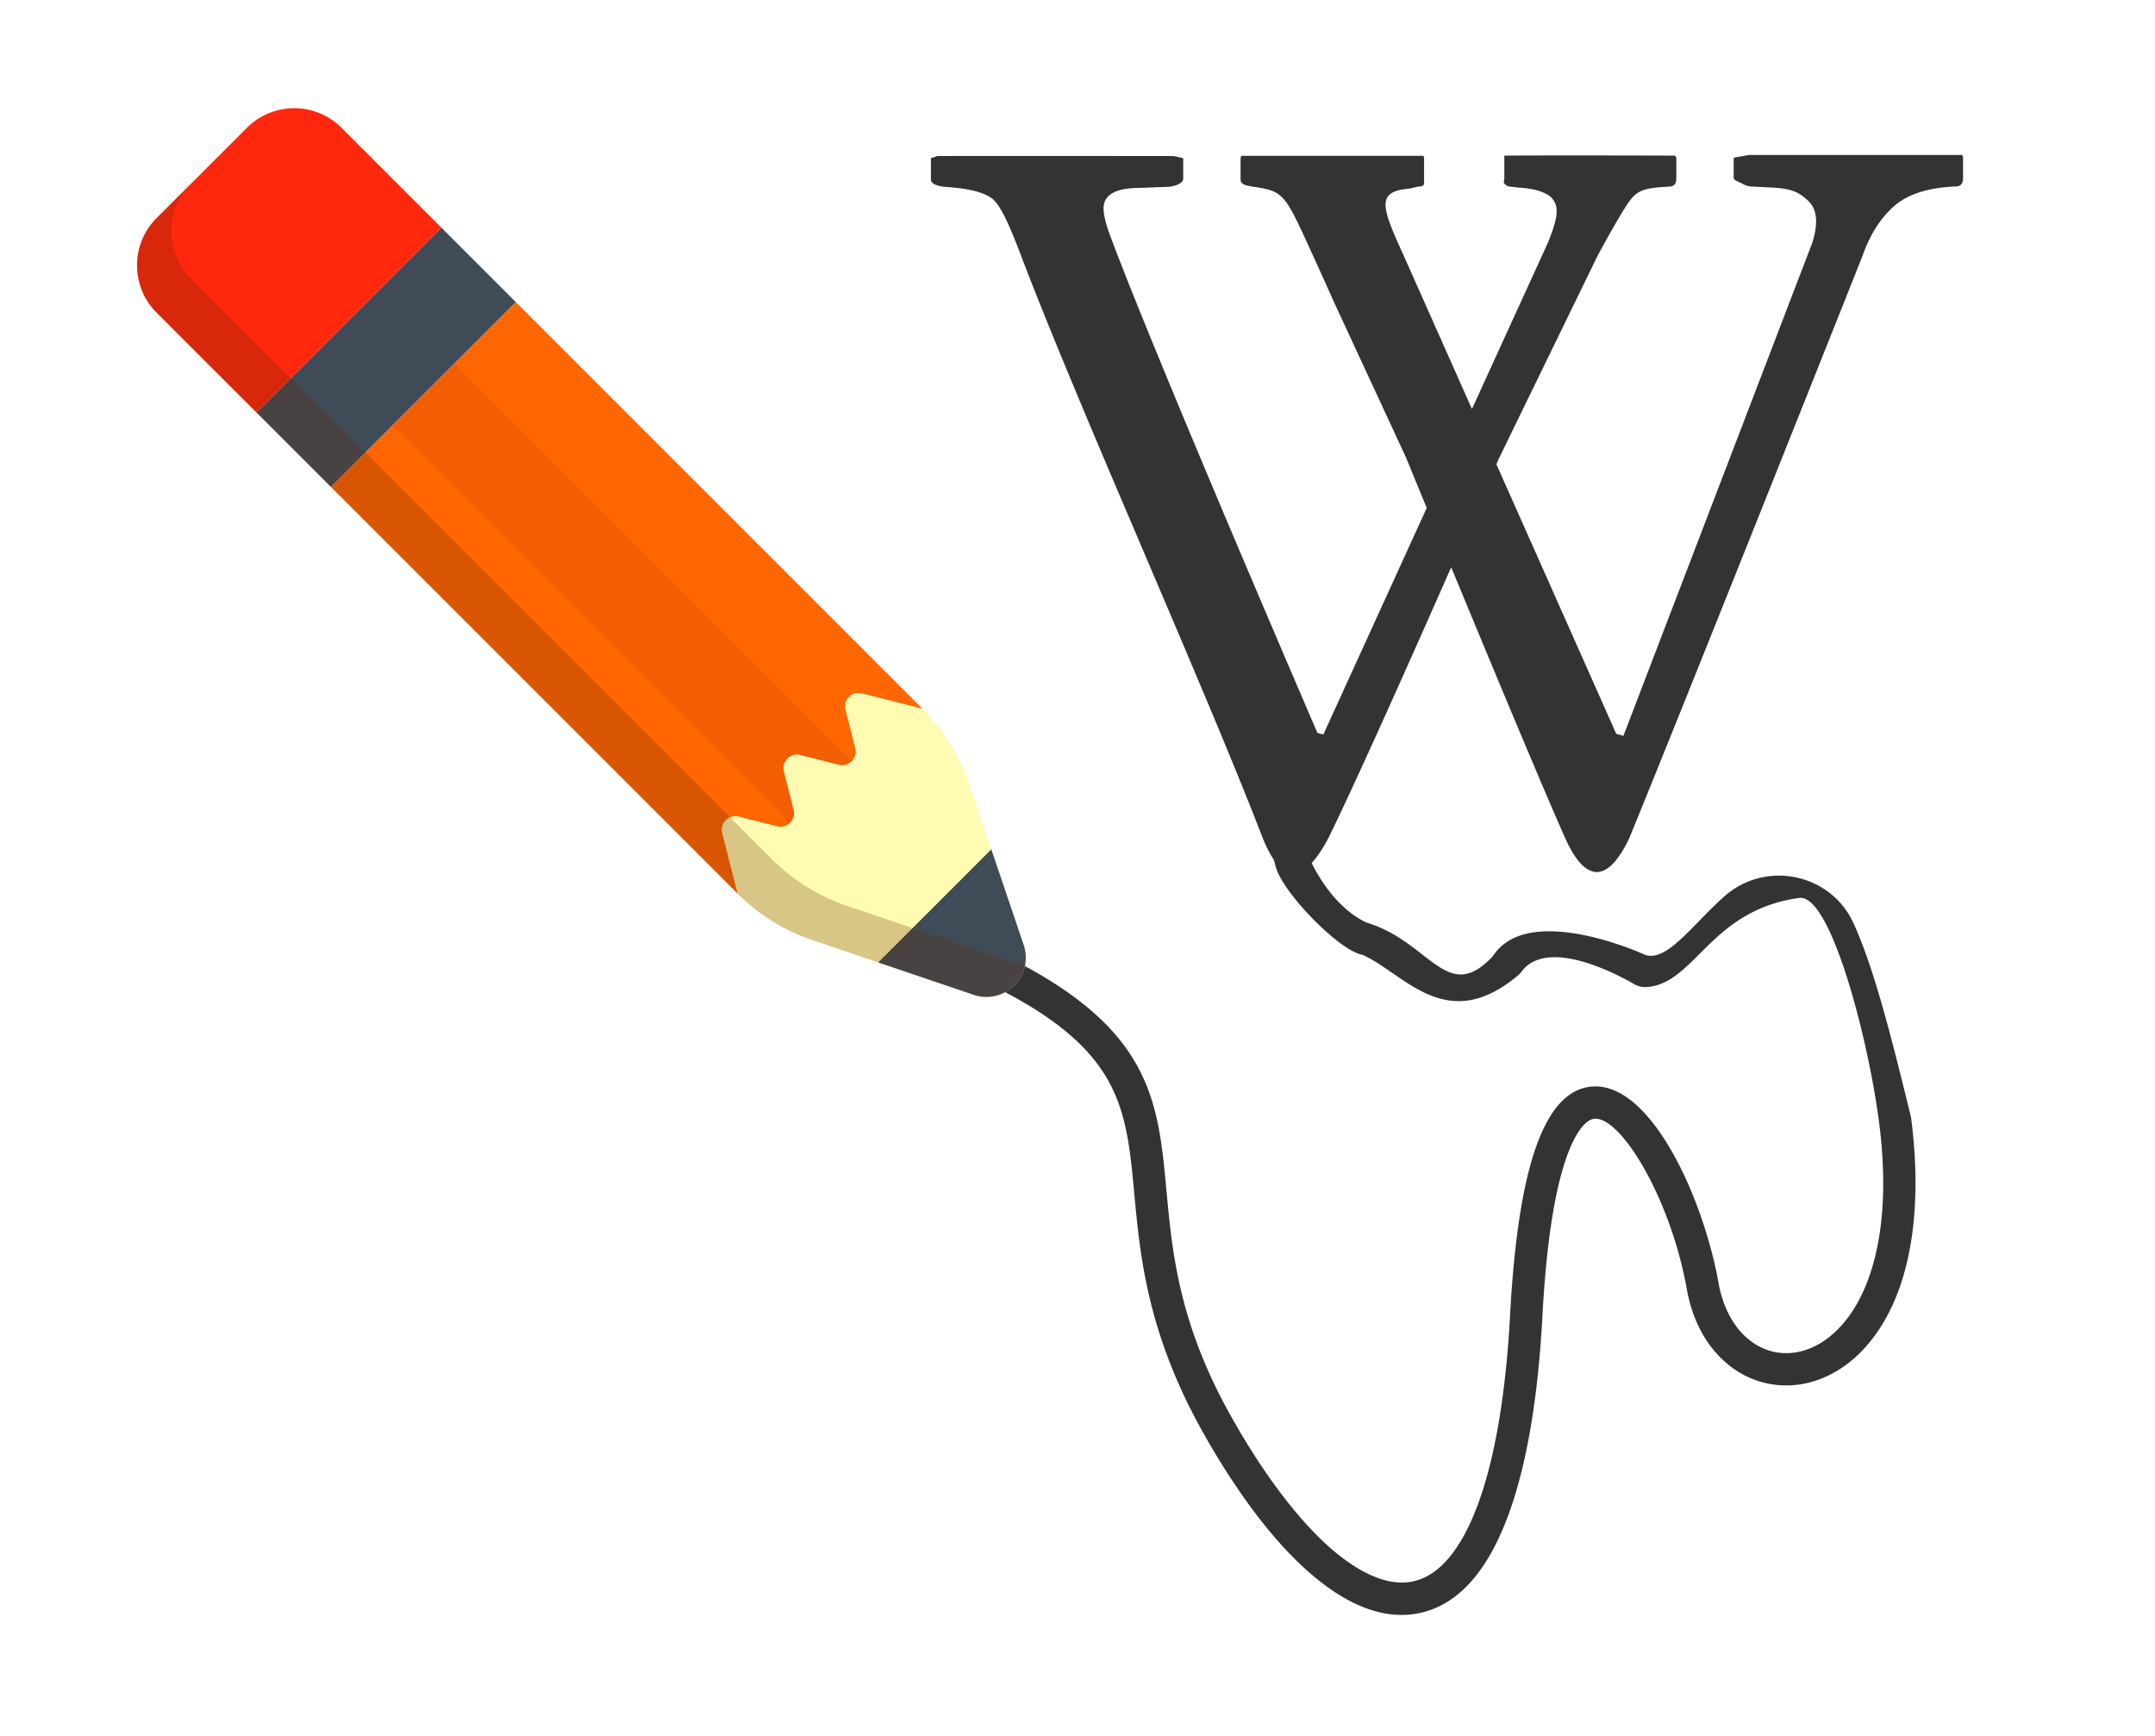
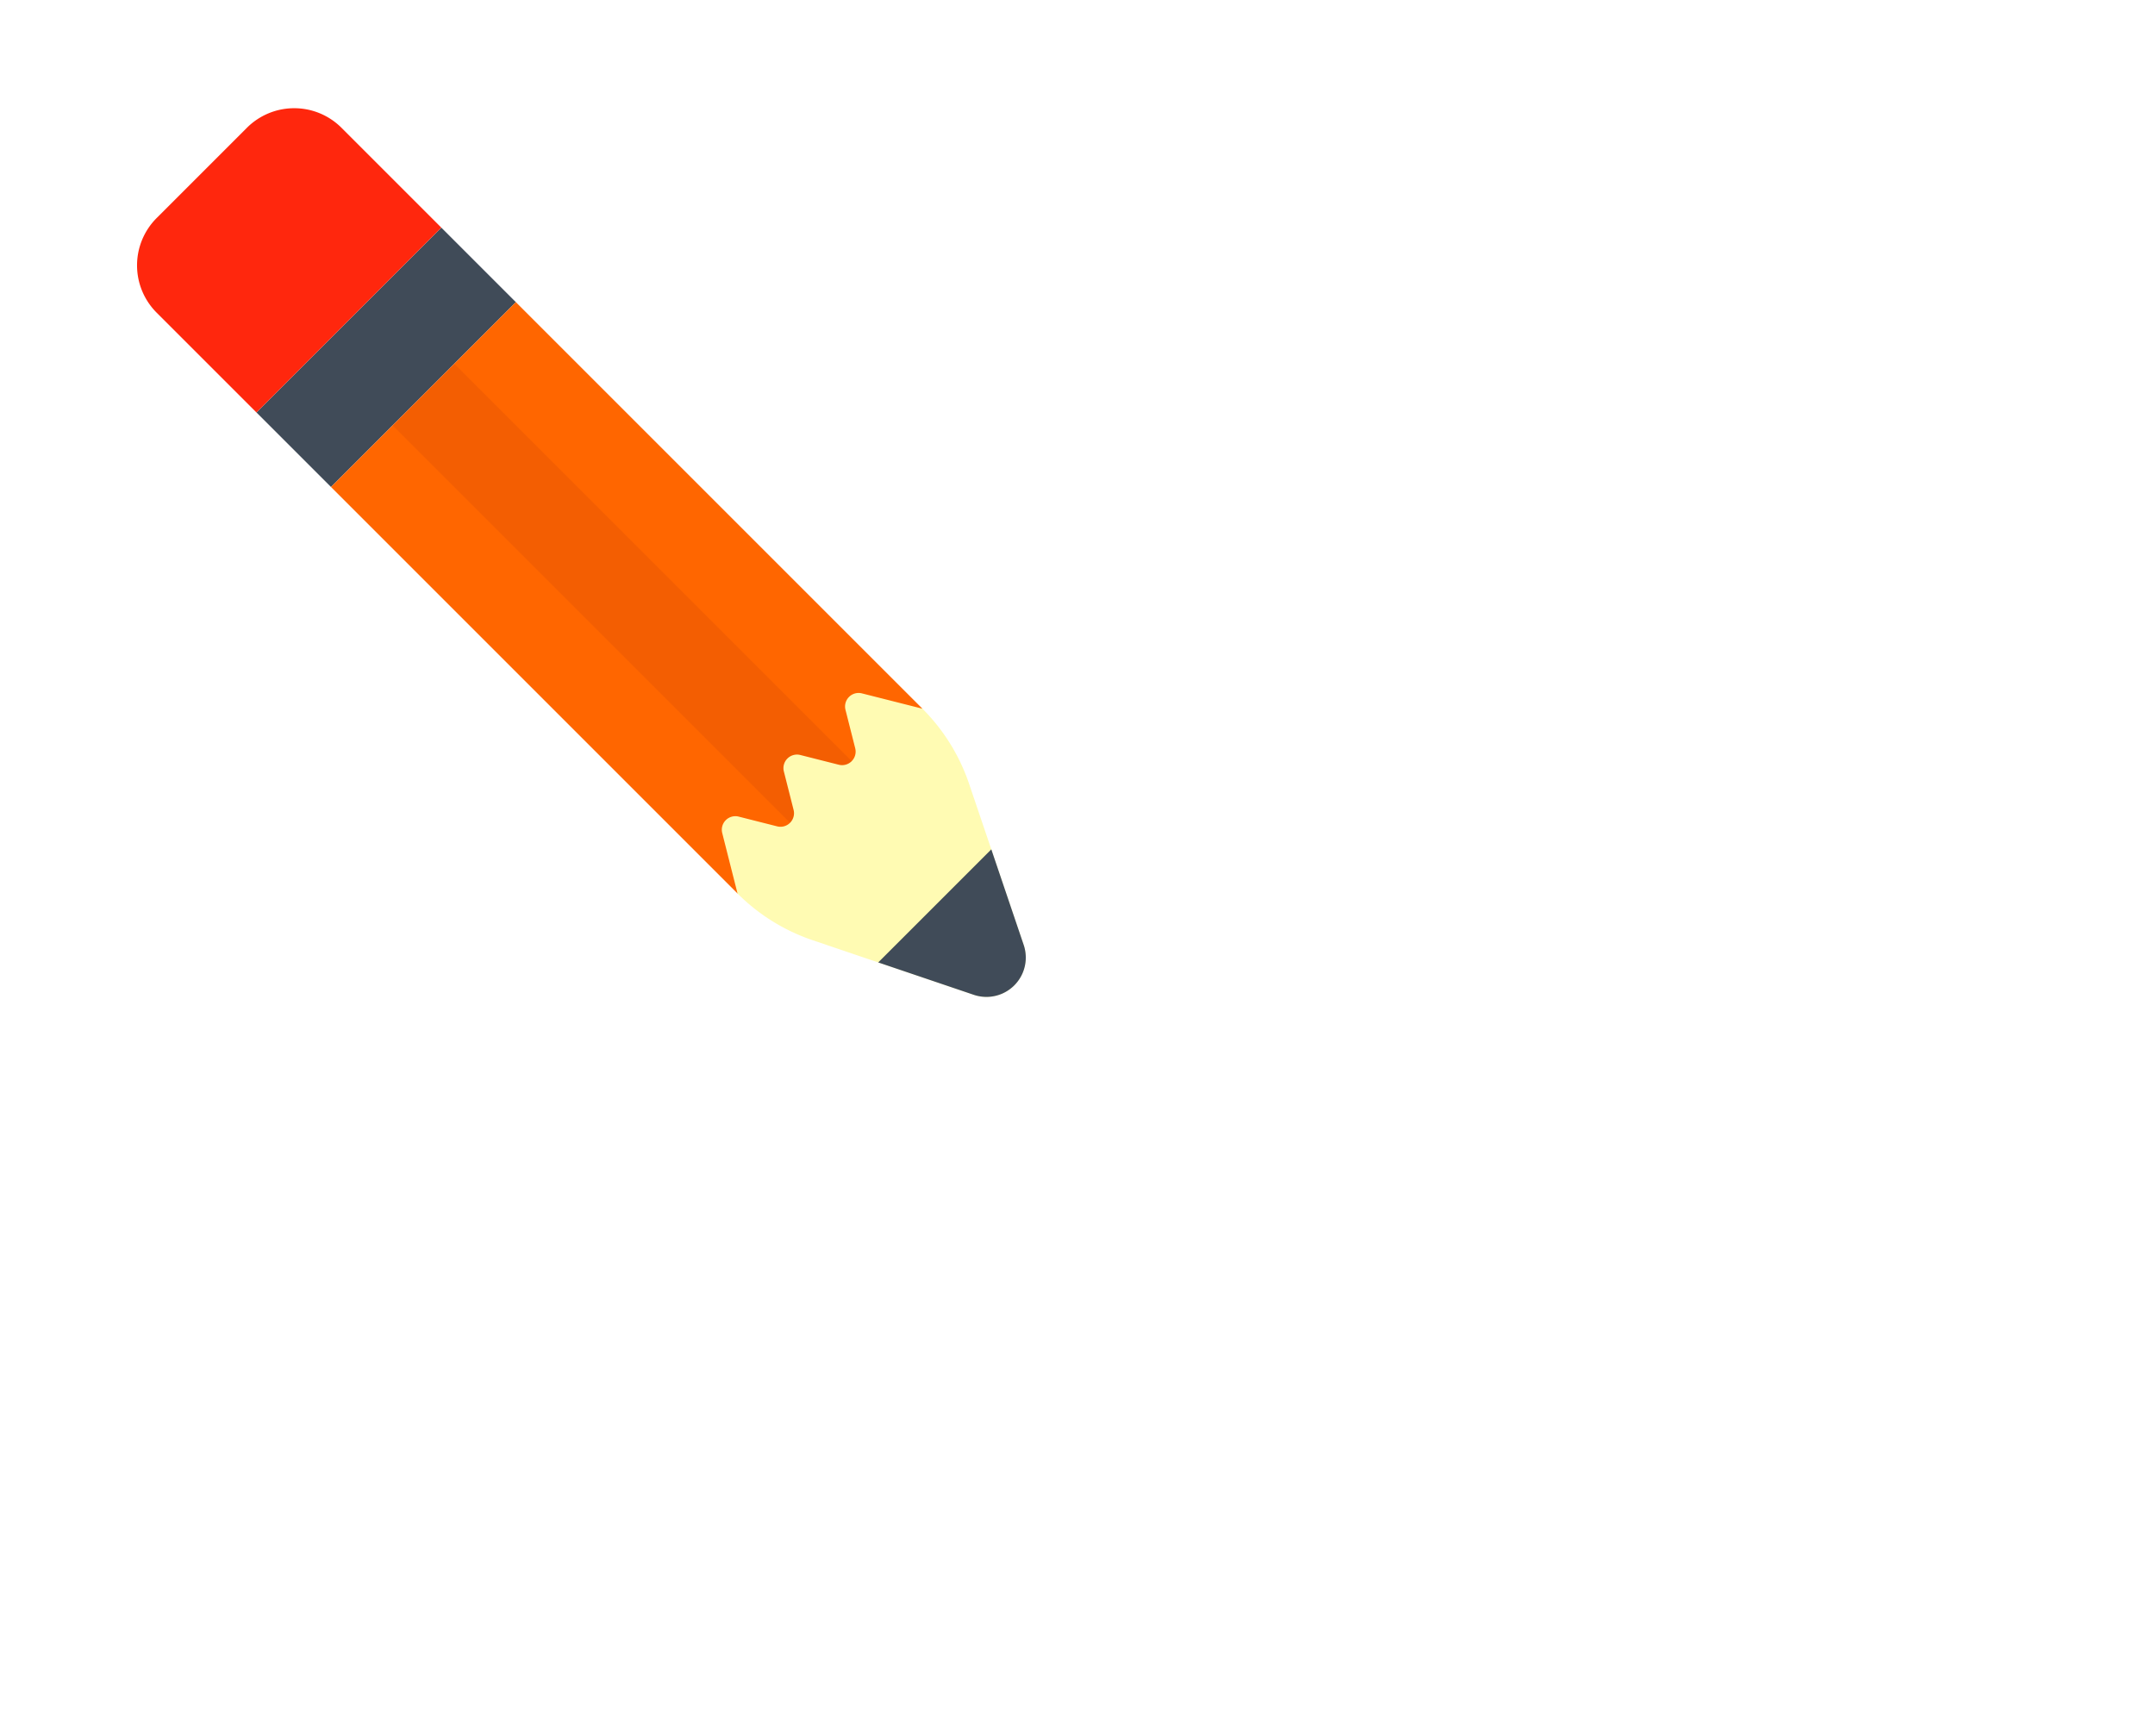
<svg xmlns="http://www.w3.org/2000/svg" preserveAspectRatio="xMidYMid meet" width="1000" height="805.787" viewBox="0 0 1000 805.787">
  <defs>
    <style>.cls-1{fill:#333;}.cls-2{fill:#404b58;}.cls-3{fill:#ff270d;}.cls-4{fill:#f60;}.cls-5{fill:#b22f12;opacity:0.15;}.cls-5,.cls-7{isolation:isolate;}.cls-6{fill:#fffbb3;}.cls-7{fill:#662900;opacity:0.25;}</style>
  </defs>
  <g id="Layer_1_copy" data-name="Layer 1 copy">
-     <path class="cls-1" d="M910.596,71.933h-99.022l-7.078,1.22v9.508c0,1.124,3.366,2.062,4.312,2.75a8.973,8.973,0,0,0,4.312,1.164l8.97.452c10.178.47,13.28,2.68,17.234,6.406,3.898,3.86,4.538,10.398,1.5,19.602L753.316,341.497l-3.336-.994-55.594-125.062c.804-1.866,1.282-2.922,1.282-2.922l45.522-93.538c5.29-9.868,10.406-18.688,13.024-22.798,4.75-7.5,7.07-8.906,20.024-9.562,2.648,0,3.648-1.304,3.648-3.93v-9.46l-.656-1.016s-54.406-.188-79.18,0l.016.968v9.47c0,1.156-.634,2.086.242,2.78.93.75,1.328,1.142,2.336,1.142l3.71.46c10.134.484,14.65,3.39,16.04,5.212,2.422,3.272,3.546,6.764-2.304,20.82l-35.048,76.726-31.664-71.188c-10.382-22.734-12.96-29.774,2.696-31.094l4.21-.968c3.008,0,2.54-1.196,2.54-3.462V73.145l-.32-.828s-58,0-84.47.014l-.36.986v9.976c0,2.234,2.212,2.82,6.306,3.43,14.656,2.108,14.406,3.796,28.89,35.366,2.164,4.736,8.562,19,8.562,19l33.024,71.258s3.742,9.156,9.602,23.36l-47.976,105.164-2.744-.758s-74.46-172.532-95.992-230.25c-2.264-5.946-3.256-10.398-3.256-13.14,0-5.86,4.812-9.048,14.444-9.462l14.634-.53c2.992,0,7.89-1.25,7.89-3.868v-9.46l-4.406-.986s-91.212-.116-109.634,0l-3.038.986V83.355c0,1.782,2.39,2.898,6.53,3.376,11.328.686,18.938,2.648,22.516,5.976,3.556,3.344,7.406,11.782,12.406,24.946,27.078,71.436,84.626,198.928,112.642,271.546,8.054,19.812,18.218,22.898,30.516-.624,12.656-25.798,38.194-83.072,56.82-125.344,17.428,42.164,41.156,99.218,52.608,125.07,9.11,20.688,19.5,22.726,30.048.624,27.57-67.344,108.14-270.008,108.14-270.008,3.484-9.952,8.352-17.608,14.61-23.178,6.218-5.5,15.476-8.61,28.46-9.212,2.626,0,3.656-1.336,3.656-3.898V73.121Zm0,0" />
-   </g>
+     </g>
  <g id="Layer_2_copy" data-name="Layer 2 copy">
-     <path class="cls-1" d="M558.389,664.978c-25.997-46.135-29.356-82.216-32.054-111.207-3.778-40.579-6.273-67.387-68.067-97.502a7.5,7.5,0,1,1,6.571-13.484c69.379,33.811,72.491,67.257,76.431,109.597,2.7,29.007,5.76,61.885,30.186,105.234,15.112,26.821,31.151,47.972,46.382,61.17,9.923,8.599,24.624,18.178,38.307,14.976,24.447-5.719,40.7-50.705,44.591-123.419,3.75-70.073,16.299-104.797,38.364-106.152,27.195-1.671,51.383,51.935,58.39,91.276,3.839,21.563,18.514,34.775,35.683,32.127,12.274-1.892,23.497-11.705,30.797-26.923,6.602-13.768,13.342-38.854,7.951-80.191-5.121-39.275-22.562-105.767-36.973-103.794C793.41,422.37,786.65,456.629,763.95,458.051a10.258,10.258,0,0,1-5.738-1.427c-8.163-4.705-40.206-21.684-52.156-5.755a9.769,9.769,0,0,1-1.48,1.628c-32.806,27.675-51.953.443-71.304-8.951a8.842,8.842,0,0,0-1.817-.658c-10.695-2.543-36.258-28.672-39.482-40.72-2.798-10.454-2.798-10.454,1.153-14.084a7.108,7.108,0,0,1,4.004-1.987,7.495,7.495,0,0,1,7.908,5.492c1.578,6.023,11.349,27.855,28.422,36.223a10.685,10.685,0,0,0,1.492.58c28.61,9.008,36.546,37.587,57.336,15.79a11.442,11.442,0,0,0,1.046-1.305c17.11-24.236,70.13.257,70.13.257,10.082,3.306,21.573-13.658,36.523-27.019,19.238-17.193,49.697-10.907,60.267,12.63,9.278,20.661,16.806,49.968,26.291,88.773a18.443,18.443,0,0,1,.382,2.055c4.446,35.164,1.189,65.43-9.436,87.58-9.472,19.75-24.793,32.602-42.035,35.26a42.334,42.334,0,0,1-33.549-9.223c-9.898-8.061-16.535-20.197-19.189-35.098-7.4-41.554-30.328-79.695-42.7-78.934-4.396.27-9.161,6.77-13.072,17.831-5.68,16.061-9.459,41.009-11.232,74.15-3.068,57.325-15.3,127.666-56.153,137.224-15.93,3.727-33.274-2.41-51.547-18.245-9.84-8.526-19.657-19.601-29.363-33.108A346.253,346.253,0,0,1,558.389,664.978Z" />
-   </g>
+     </g>
  <g id="Layer_7" data-name="Layer 7">
    <rect class="cls-2" x="118.536" y="141.356" width="121.313" height="48.9" transform="translate(-64.758 175.272) rotate(-45)" />
    <path class="cls-3" d="M72.688,145.094a31.047,31.047,0,0,1,0-43.908l41.878-41.878a31.047,31.047,0,0,1,43.908,0l46.318,46.318-85.785,85.785Z" />
    <rect class="cls-4" x="230.157" y="144.022" width="121.313" height="266.806" transform="translate(-110.992 286.892) rotate(-45)" />
    <rect class="cls-5" x="270.589" y="144.031" width="40.441" height="266.806" transform="translate(-111 286.892) rotate(-45)" />
    <path class="cls-6" d="M335.142,386.584l7.107,28.071a90.197,90.197,0,0,0,34.827,21.645l74.808,25.355a18.257,18.257,0,0,0,23.151-23.151l-25.355-74.808a90.205,90.205,0,0,0-21.645-34.826l-28.071-7.107a6.281,6.281,0,0,0-7.63,7.63l4.52,17.855a6.28,6.28,0,0,1-7.63,7.63l-17.855-4.52a6.281,6.281,0,0,0-7.63,7.63l4.52,17.855a6.28,6.28,0,0,1-7.63,7.63l-17.855-4.52A6.283,6.283,0,0,0,335.142,386.584Z" />
    <path class="cls-2" d="M407.533,446.622l44.353,15.033a18.257,18.257,0,0,0,23.151-23.151l-15.033-44.354Z" />
-     <path class="cls-7" d="M72.689,145.093l46.318,46.318,34.578,34.578h0l188.666,188.667a90.197,90.197,0,0,0,34.827,21.645l74.808,25.355a18.292,18.292,0,0,0,24.017-15.083,18.216,18.216,0,0,1-8.068-.866l-74.808-25.355a90.191,90.191,0,0,1-34.826-21.645l-188.667-188.668h0l-34.578-34.578-46.318-46.318a31.048,31.048,0,0,1,0-43.907l-15.949,15.949A31.049,31.049,0,0,0,72.689,145.093Z" />
  </g>
</svg>